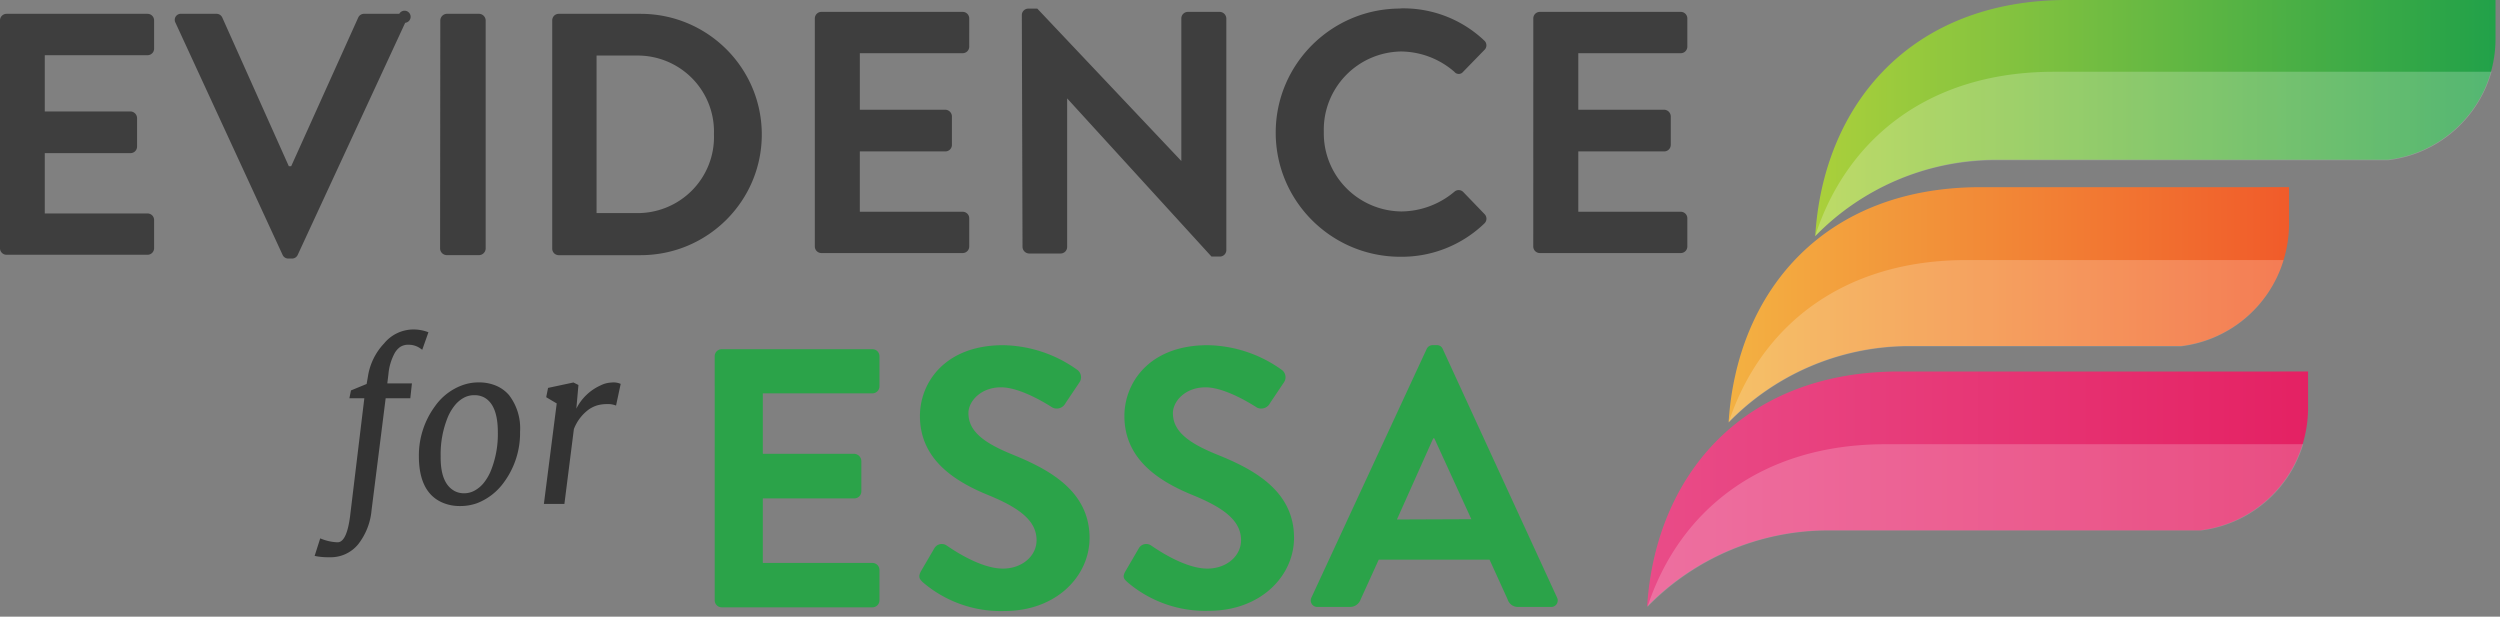
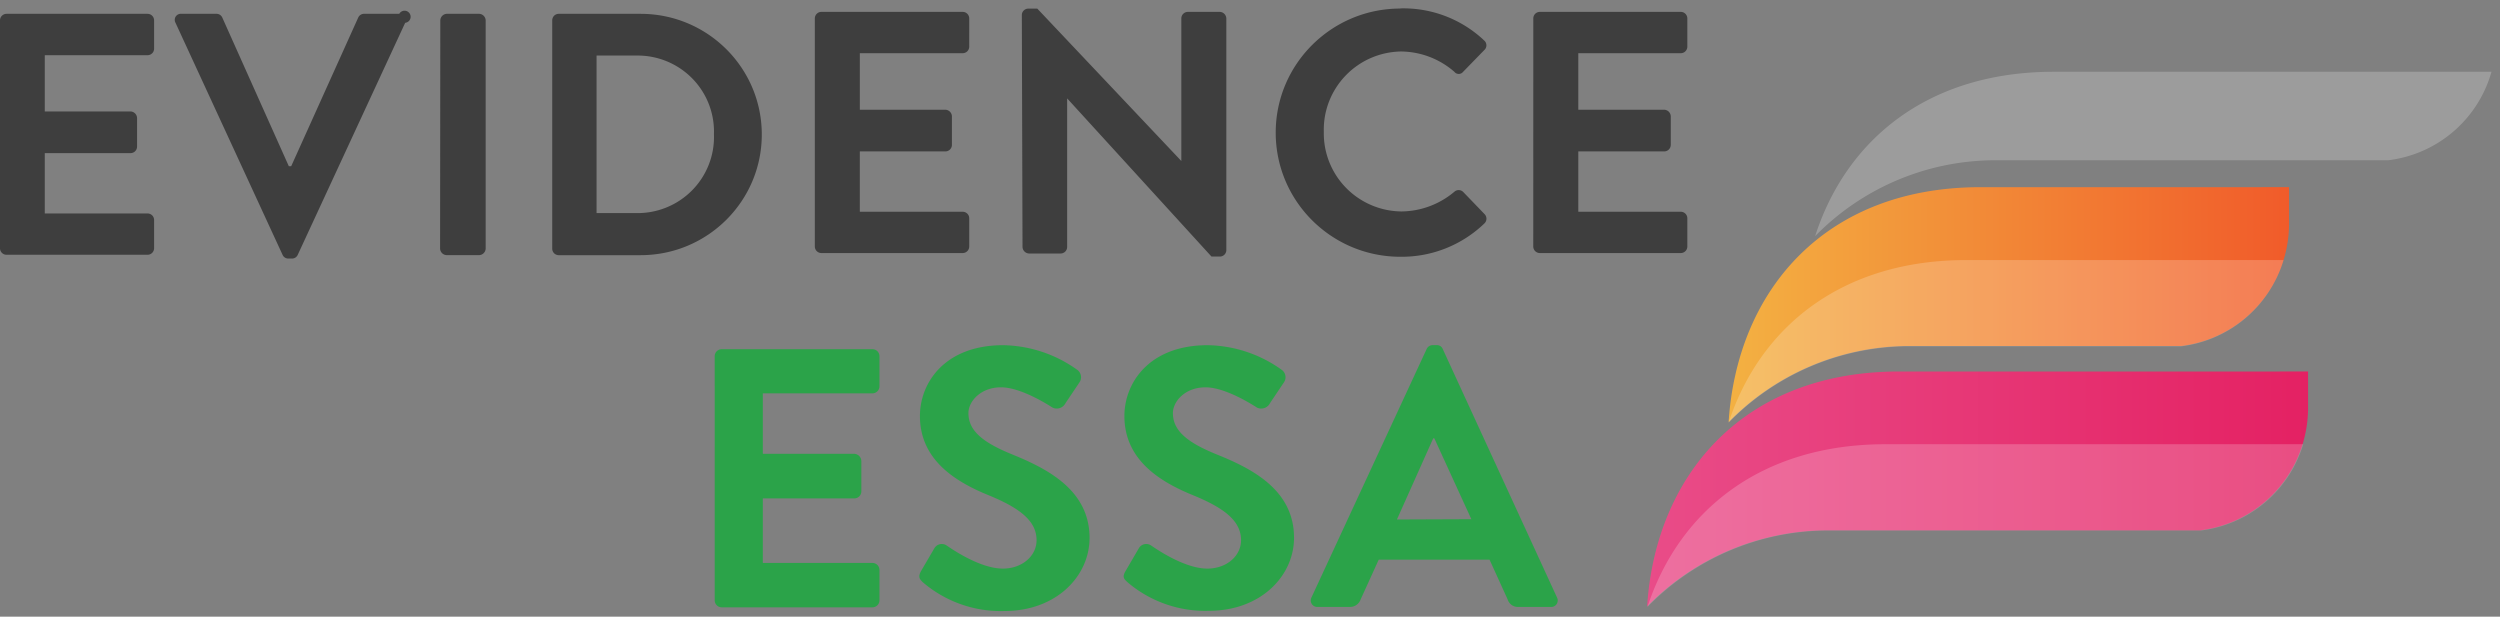
<svg xmlns="http://www.w3.org/2000/svg" height="37" width="150">
  <rect width="100%" height="100%" fill="#808080" stroke="none" />
  <linearGradient id="a" x1="0%" y1="49.984%" y2="49.984%">
    <stop offset="0" stop-color="#abd03b" />
    <stop offset="1" stop-color="#21a149" />
  </linearGradient>
  <linearGradient id="b" x1="0%" x2="100.027%" y1="50.079%" y2="50.079%">
    <stop offset="0" stop-color="#f3b142" />
    <stop offset="1" stop-color="#f15b2a" />
  </linearGradient>
  <linearGradient id="c" x1=".056%" x2="100.079%" y1="49.984%" y2="49.984%">
    <stop offset="0" stop-color="#e94c88" />
    <stop offset="1" stop-color="#e42163" />
  </linearGradient>
  <g fill="none">
    <path d="M0 1.221C0 1.005.176.83.394.83h8.458c.218 0 .394.176.394.392V2.92a.393.393 0 0 1-.394.392H2.687v3.375H7.83a.407.407 0 0 1 .394.392v1.716a.393.393 0 0 1-.394.393H2.687v3.62h6.165c.218 0 .394.175.394.392v1.694a.393.393 0 0 1-.394.392H.394a.393.393 0 0 1-.394-.37zm10.531.148a.364.364 0 0 1 .354-.54h2.1a.38.38 0 0 1 .354.228l3.99 8.915h.143l4.02-8.915a.38.38 0 0 1 .354-.228h2.11a.364.364 0 1 1 .354.54l-6.444 13.917a.372.372 0 0 1-.354.227h-.206a.372.372 0 0 1-.354-.227zm15.887-.148a.407.407 0 0 1 .394-.392h1.934a.407.407 0 0 1 .394.392v13.695a.407.407 0 0 1-.394.392H26.8a.407.407 0 0 1-.395-.392zm6.716 0A.389.389 0 0 1 33.51.83h4.926c4.016 0 7.271 3.241 7.271 7.24 0 3.998-3.255 7.24-7.271 7.24H33.51a.389.389 0 0 1-.376-.393zm5.029 11.564a4.596 4.596 0 0 0 3.362-1.364 4.554 4.554 0 0 0 1.312-3.37 4.55 4.55 0 0 0-1.317-3.36 4.591 4.591 0 0 0-3.357-1.357h-2.369v9.451zM48.89 1.105c0-.216.176-.392.394-.392h8.476c.218 0 .394.176.394.393V2.8a.393.393 0 0 1-.394.392h-6.17v3.392h5.131a.407.407 0 0 1 .394.393v1.716a.393.393 0 0 1-.394.392H51.59v3.62h6.17c.218 0 .394.175.394.392v1.694a.393.393 0 0 1-.394.392h-8.476a.393.393 0 0 1-.394-.392zM61.31.892a.389.389 0 0 1 .395-.375h.533L70.88 9.66V1.106c0-.217.176-.393.394-.393h1.912a.407.407 0 0 1 .394.393v13.917a.389.389 0 0 1-.394.37h-.497l-8.66-9.49v8.915a.393.393 0 0 1-.394.392h-1.89a.407.407 0 0 1-.394-.392zM84.023.504a7.052 7.052 0 0 1 5.029 1.926.383.383 0 0 1 0 .579l-1.267 1.302a.332.332 0 0 1-.52 0 4.938 4.938 0 0 0-3.201-1.222c-1.26.02-2.458.54-3.328 1.446s-1.342 2.12-1.307 3.373a4.674 4.674 0 0 0 1.326 3.355 4.716 4.716 0 0 0 3.327 1.424 5.001 5.001 0 0 0 3.179-1.181.386.386 0 0 1 .52 0l1.289 1.337a.391.391 0 0 1 0 .557 7.15 7.15 0 0 1-5.047 2.006c-4.13 0-7.48-3.334-7.48-7.447s3.35-7.446 7.48-7.446zm7.975.602c0-.217.176-.393.394-.393h8.454c.217 0 .394.176.394.393V2.8a.393.393 0 0 1-.394.392h-6.148v3.392h5.154a.407.407 0 0 1 .394.393v1.716a.393.393 0 0 1-.394.392h-5.154v3.62h6.148c.217 0 .394.175.394.392v1.694a.393.393 0 0 1-.394.392H92.39a.393.393 0 0 1-.394-.392z" fill="#3e3e3e" />
    <path d="M42.882 21.37a.42.42 0 0 1 .421-.418h9.045a.42.42 0 0 1 .42.419v1.81a.42.42 0 0 1-.42.419H45.77v3.628h5.49a.447.447 0 0 1 .42.42v1.836a.42.42 0 0 1-.42.42h-5.49v3.873h6.578a.42.42 0 0 1 .42.419v1.823a.42.42 0 0 1-.42.42h-9.045a.42.42 0 0 1-.42-.42zm12.376 12.902l.802-1.373a.515.515 0 0 1 .756-.156c.112.067 1.912 1.373 3.354 1.373 1.155 0 2.024-.754 2.024-1.703 0-1.128-.954-1.904-2.82-2.675-2.092-.842-4.178-2.166-4.178-4.779 0-1.97 1.468-4.248 5.001-4.248 1.6.03 3.152.549 4.446 1.485.23.171.288.49.135.73l-.847 1.262a.588.588 0 0 1-.779.268c-.179-.112-1.867-1.217-3.09-1.217-1.222 0-1.956.842-1.956 1.547 0 1.038.824 1.747 2.624 2.478 2.154.878 4.643 2.158 4.643 5.015 0 2.278-1.979 4.382-5.113 4.382a7.184 7.184 0 0 1-4.89-1.725c-.201-.2-.295-.312-.112-.664zm12.269 0l.801-1.373a.515.515 0 0 1 .757-.156c.112.067 1.912 1.373 3.354 1.373 1.155 0 2.024-.754 2.024-1.703 0-1.128-.954-1.904-2.821-2.675-2.091-.842-4.178-2.166-4.178-4.779 0-1.97 1.469-4.248 5.002-4.248a7.84 7.84 0 0 1 4.446 1.485c.23.171.288.49.134.73l-.846 1.262a.588.588 0 0 1-.78.268c-.178-.112-1.866-1.217-3.089-1.217-1.222 0-1.956.842-1.956 1.547 0 1.038.824 1.747 2.624 2.478 2.153.865 4.643 2.144 4.643 5.002 0 2.278-1.98 4.382-5.114 4.382a7.184 7.184 0 0 1-4.89-1.725c-.2-.188-.313-.299-.111-.651zm11.154 1.591l6.913-14.911a.399.399 0 0 1 .376-.245h.224c.166-.01.319.09.376.245l6.846 14.889a.39.39 0 0 1-.376.575h-1.934a.64.64 0 0 1-.645-.446l-1.088-2.39h-6.65l-1.087 2.39a.672.672 0 0 1-.645.446h-1.934a.39.39 0 0 1-.376-.553zm9.6-4.712l-2.221-4.85h-.067l-2.177 4.868z" fill="#2ba349" />
-     <path d="M21.86 23.894h-.896l.094-.468.94-.388.077-.446a3.702 3.702 0 0 1 .976-1.992c.41-.5 1.014-.8 1.66-.83.34-.013.678.043.995.165l-.372 1.052-.143-.102a1.204 1.204 0 0 0-.654-.2.899.899 0 0 0-.528.133 1.156 1.156 0 0 0-.327.366c-.21.392-.339.822-.376 1.266l-.067.552h1.477l-.098.892H23.14l-.846 6.713a3.873 3.873 0 0 1-.801 2.047 2.122 2.122 0 0 1-1.72.78c-.3.008-.601-.019-.895-.08l.335-1.053c.329.143.681.223 1.04.237.36 0 .61-.508.747-1.525zm4.71 6.272c-.958-.404-1.437-1.336-1.437-2.795a4.973 4.973 0 0 1 .976-3.009c.396-.56.95-.99 1.594-1.235.33-.124.681-.186 1.034-.183.352-.004.7.063 1.026.197.3.126.567.32.779.566.478.626.713 1.403.662 2.189a4.987 4.987 0 0 1-.976 3.053 3.58 3.58 0 0 1-1.598 1.24 2.963 2.963 0 0 1-1.034.173 2.595 2.595 0 0 1-1.026-.196zm.672-.722c.185.104.396.156.609.152.228 0 .452-.06.649-.174a1.83 1.83 0 0 0 .524-.446c.16-.202.294-.424.398-.66.315-.757.467-1.57.448-2.39 0-1.078-.269-1.769-.806-2.072a1.231 1.231 0 0 0-.609-.143 1.285 1.285 0 0 0-.645.165c-.2.114-.379.266-.523.446-.16.202-.295.424-.399.66a5.875 5.875 0 0 0-.448 2.39c-.015 1.069.254 1.76.806 2.072zm6.161-5.238l-.631-.374.112-.558 1.522-.325.3.151-.125 1.418a2.999 2.999 0 0 1 1.446-1.39c.203-.105.426-.164.654-.175.19-.024.384.004.56.08l-.278 1.302a1.223 1.223 0 0 0-.524-.089 2.15 2.15 0 0 0-.605.076 1.85 1.85 0 0 0-.506.245c-.405.3-.715.708-.895 1.177l-.569 4.493h-1.231z" fill="#333" />
-     <path d="M143.284 9.584c3.672-.45 6.435-3.55 6.447-7.235V0H124.03c-9.403 0-14.637 6.294-15.117 14.171a15.135 15.135 0 0 1 10.693-4.587z" fill="url(#a)" />
    <path d="M135.613 11.23h-16.782c-9.403 0-14.628 6.271-15.116 14.135v-.031a15.135 15.135 0 0 1 10.684-4.574h16.464a7.357 7.357 0 0 0 6.152-5.158 7.548 7.548 0 0 0 .327-2.068v-2.305z" fill="url(#b)" />
    <path d="M143.284 9.616a7.352 7.352 0 0 0 6.206-5.31h-26.253c-7.612 0-12.479 4.12-14.328 9.861a15.135 15.135 0 0 1 10.643-4.551z" fill="#fff" fill-opacity=".25" opacity=".9" />
    <path d="M134.888 15.602h-16.885c-7.558 0-12.425 4.075-14.288 9.763a15.135 15.135 0 0 1 10.692-4.583h16.465a7.357 7.357 0 0 0 6.143-5.18h-2.136z" fill="#fff" fill-opacity=".25" opacity=".8" />
    <path d="M136.778 22.29h-22.836c-9.403 0-14.629 6.271-15.117 14.135v-.031a15.135 15.135 0 0 1 10.684-4.574h22.5a7.357 7.357 0 0 0 6.148-5.167 7.548 7.548 0 0 0 .327-2.068v-2.296z" fill="url(#c)" />
    <path d="M136.057 26.653h-22.921c-7.558 0-12.426 4.075-14.288 9.763a15.135 15.135 0 0 1 10.692-4.583h22.5a7.357 7.357 0 0 0 6.153-5.18z" fill="#fff" fill-opacity=".25" opacity=".8" />
  </g>
</svg>